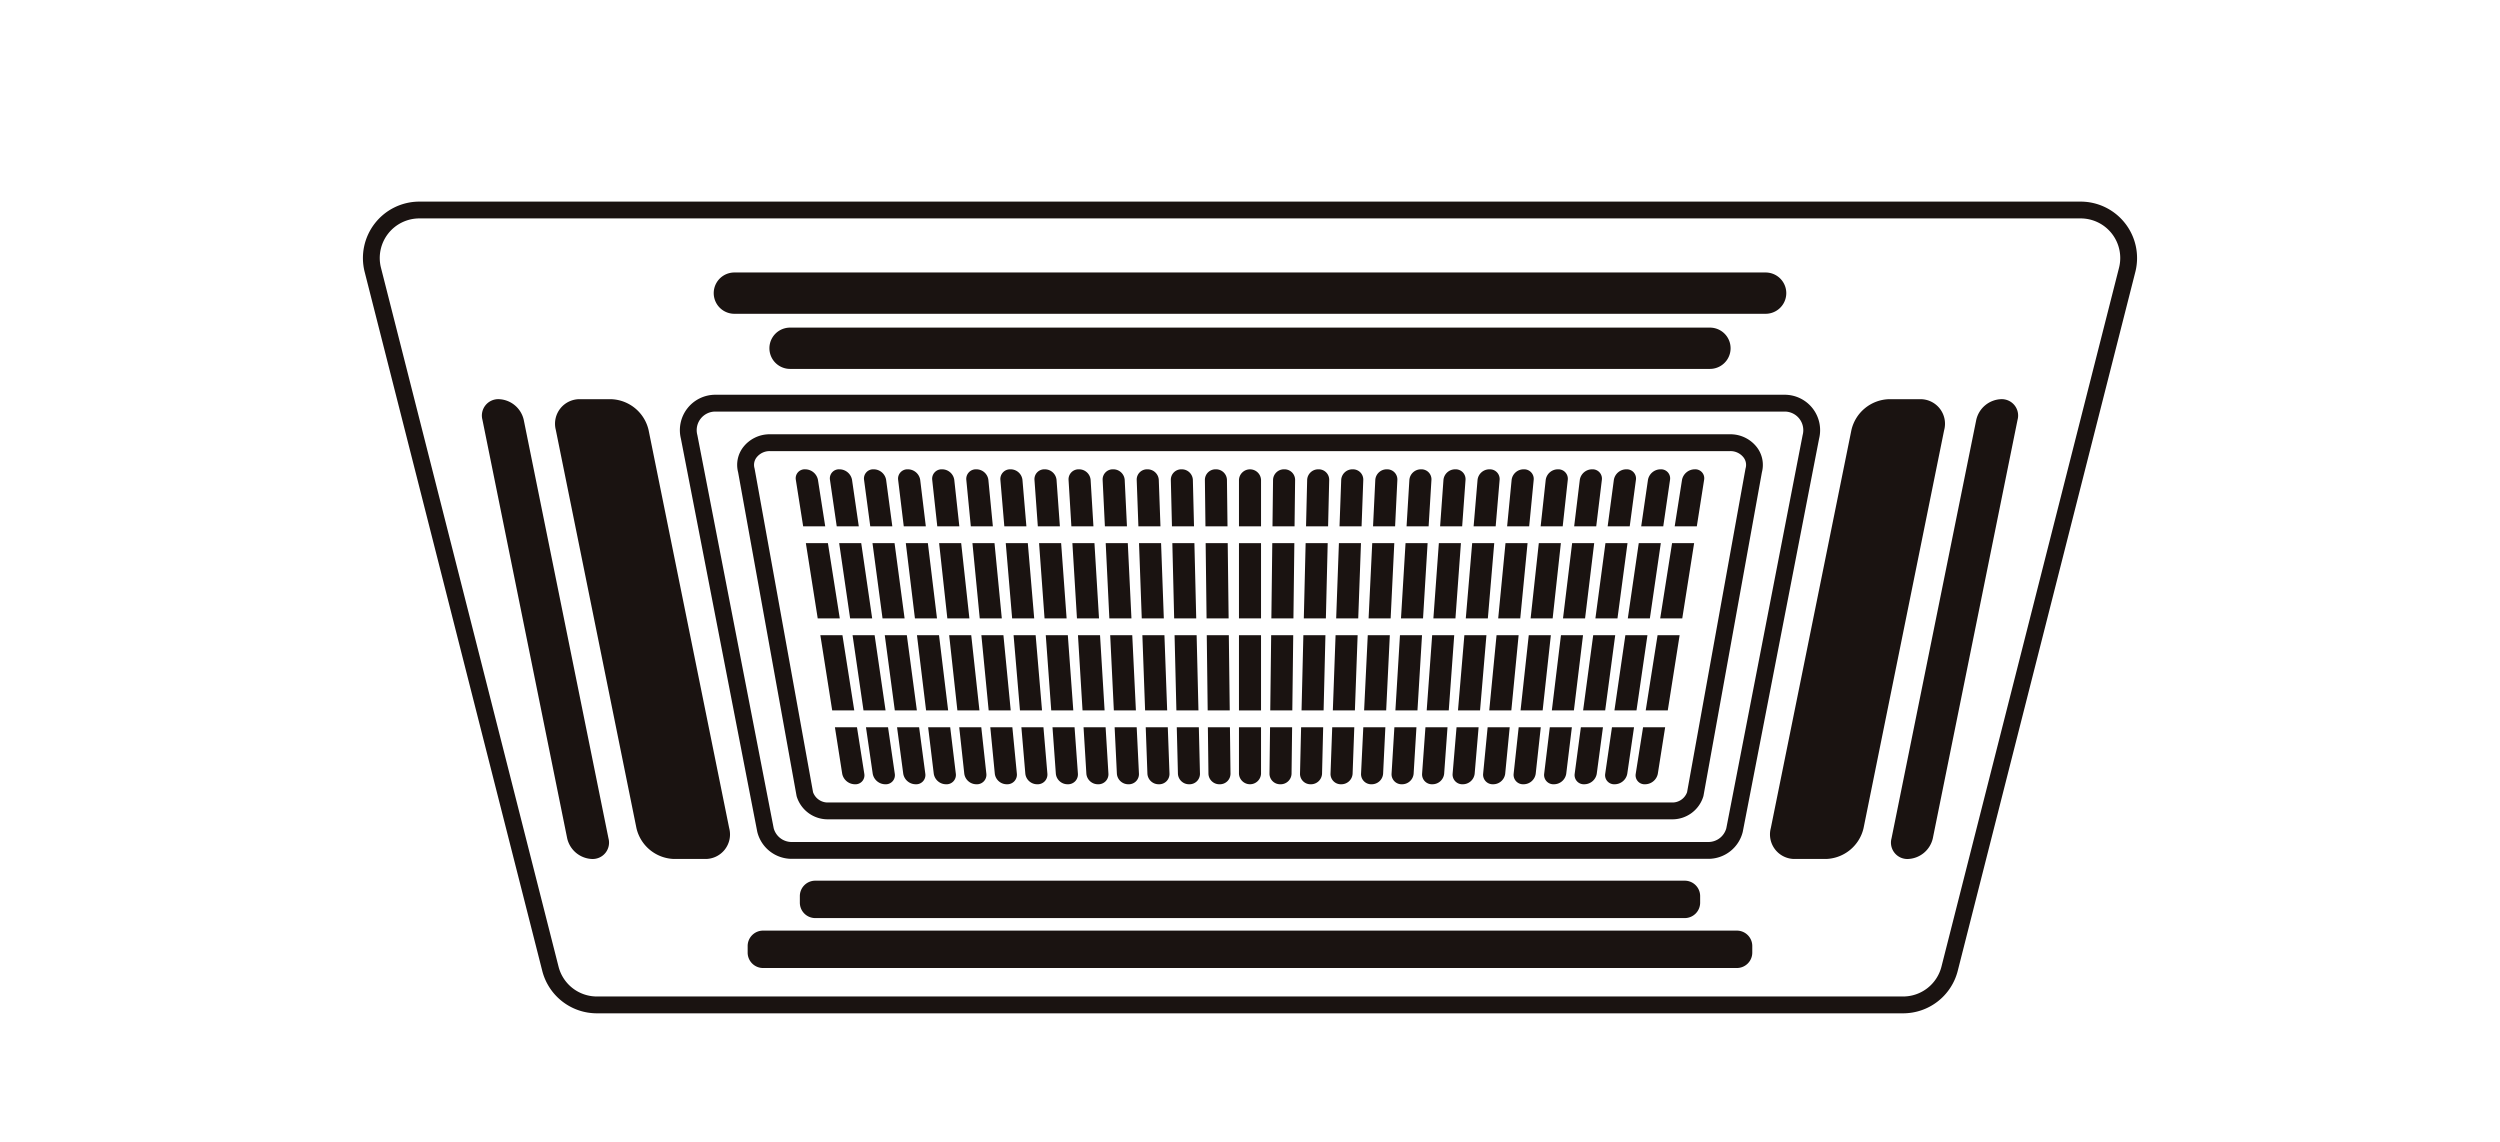
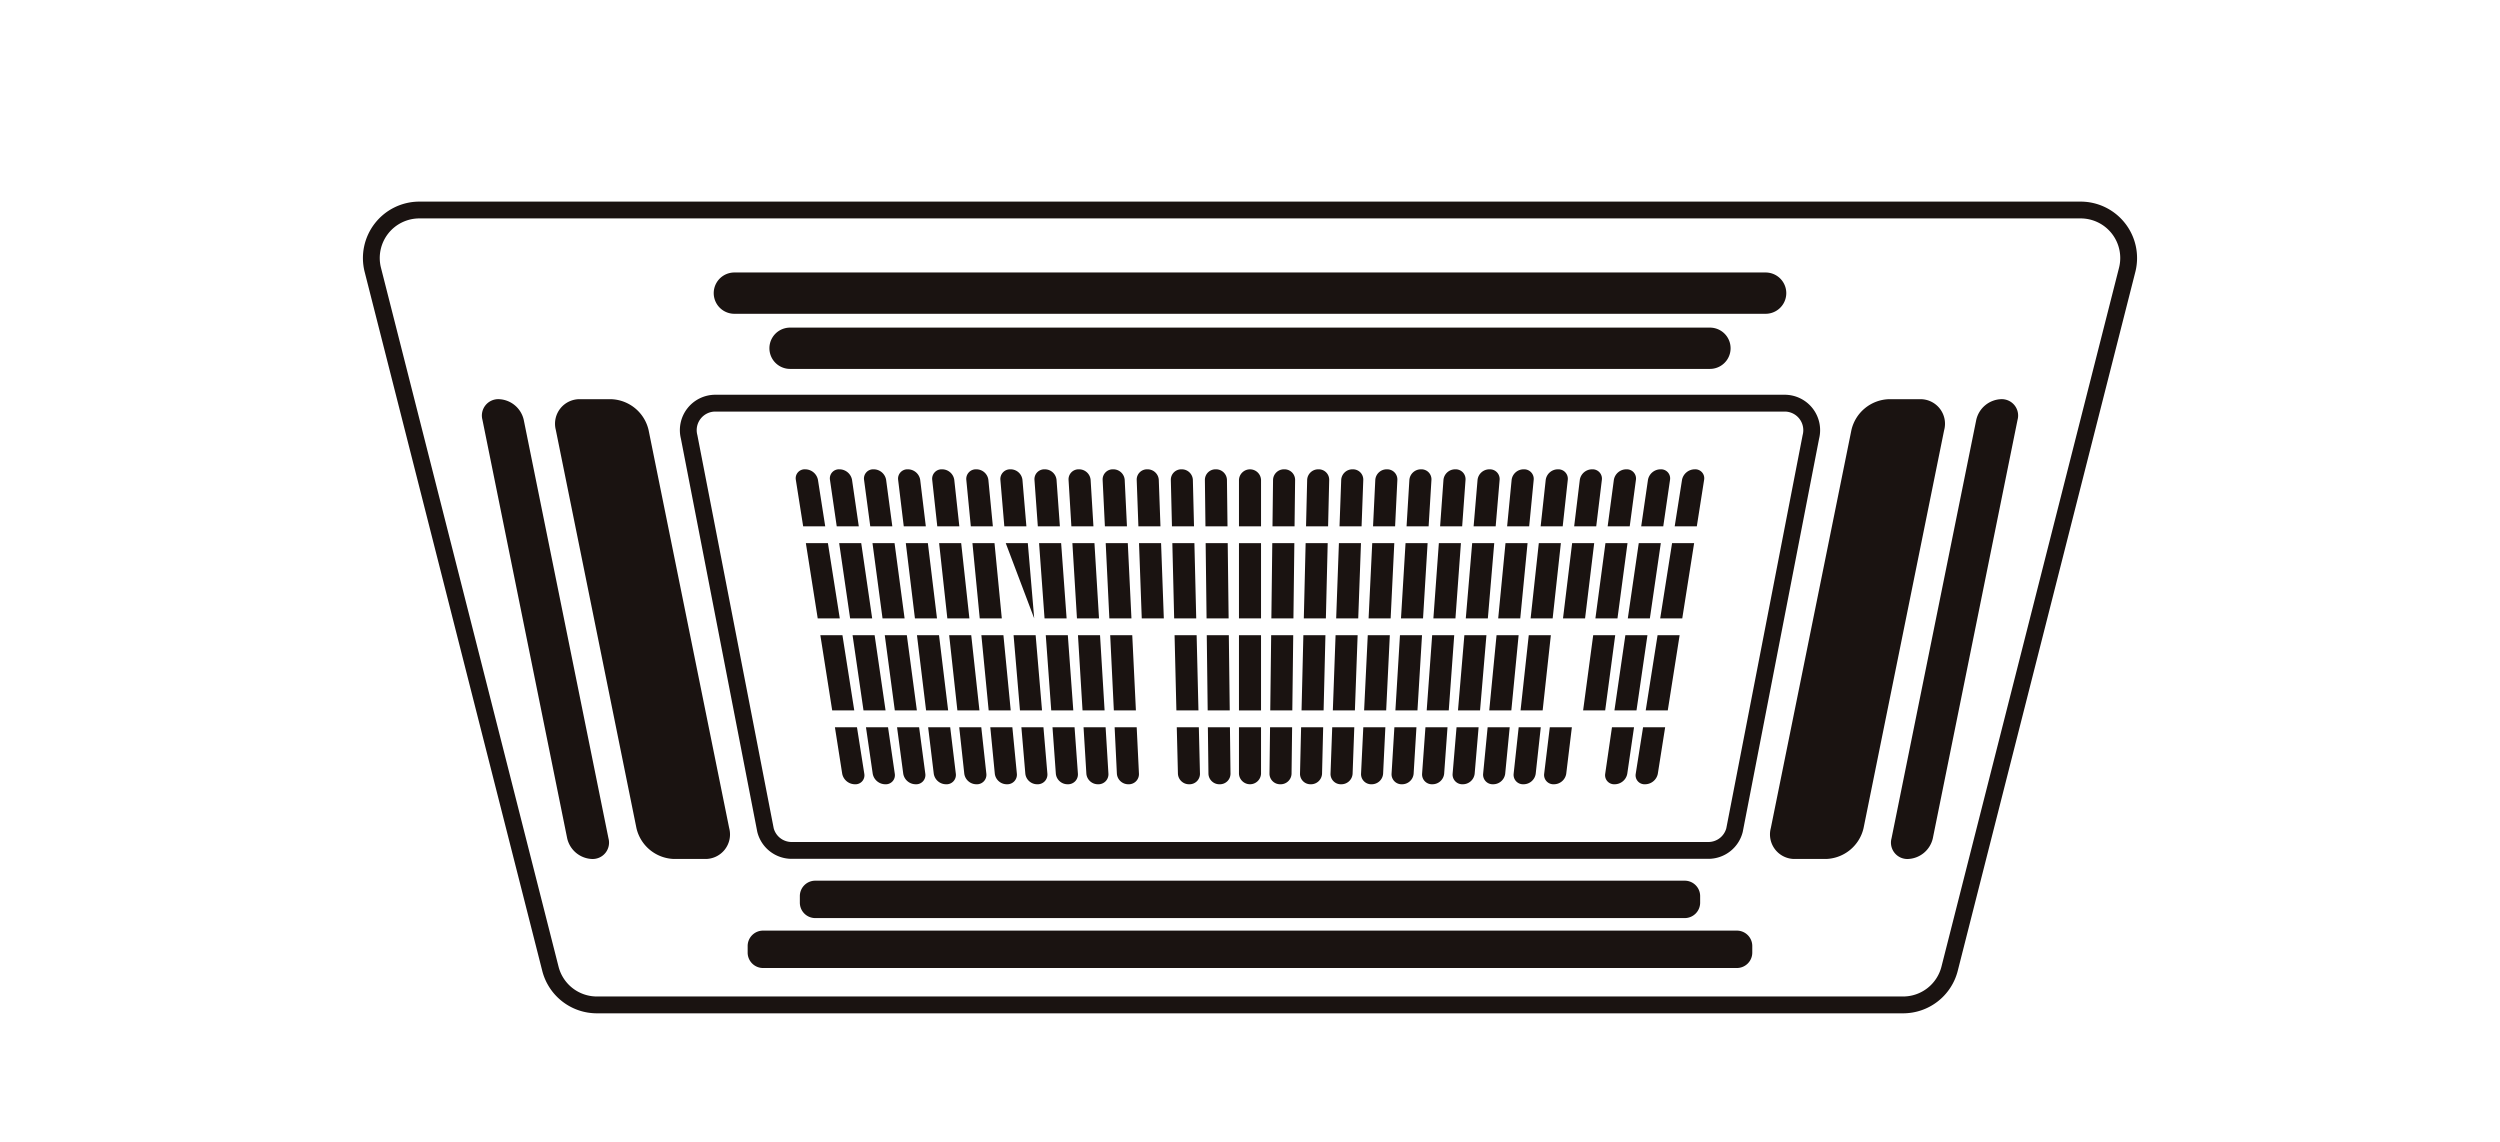
<svg xmlns="http://www.w3.org/2000/svg" width="372" height="170" viewBox="0 0 372 170">
  <defs>
    <clipPath id="clip-path">
      <rect id="長方形_33" data-name="長方形 33" width="264" height="120.782" fill="none" />
    </clipPath>
  </defs>
  <g id="グループ_702" data-name="グループ 702" transform="translate(-573 -1127)">
    <g id="グループ_42" data-name="グループ 42" transform="translate(627 1157)">
      <g id="グループ_41" data-name="グループ 41" clip-path="url(#clip-path)">
        <path id="パス_75" data-name="パス 75" d="M229.177,120.782H34.822a8.389,8.389,0,0,1-8.137-6.329L.262,10.464A8.4,8.4,0,0,1,8.4,0H255.6a8.4,8.4,0,0,1,8.138,10.464L237.314,114.453a8.388,8.388,0,0,1-8.137,6.329M8.4,2.5A5.892,5.892,0,0,0,2.69,9.847l26.422,103.99a5.886,5.886,0,0,0,5.71,4.44H229.177a5.887,5.887,0,0,0,5.711-4.44L261.31,9.847A5.893,5.893,0,0,0,255.6,2.5Z" transform="translate(0)" fill="#1a1311" />
        <path id="パス_76" data-name="パス 76" d="M247.2,126.433h-136.4a5.266,5.266,0,0,1-5.109-3.974c-.006-.023-.012-.046-.016-.07L94.315,63.911a5.272,5.272,0,0,1,5.118-6.533H258.56a5.271,5.271,0,0,1,5.118,6.533L252.324,122.39c0,.024-.01.047-.016.07a5.267,5.267,0,0,1-5.109,3.973m-139.078-4.559a2.765,2.765,0,0,0,2.674,2.055H247.2a2.766,2.766,0,0,0,2.674-2.055L261.226,63.4c0-.024.01-.047.016-.07a2.767,2.767,0,0,0-2.682-3.449H99.433a2.768,2.768,0,0,0-2.682,3.449c.006.023.011.046.016.07Z" transform="translate(-46.997 -28.639)" fill="#1a1311" />
-         <path id="パス_77" data-name="パス 77" d="M250.242,126.412h-125.5A4.819,4.819,0,0,1,120.04,123c-.01-.037-.019-.074-.025-.111l-8.691-48.12a4.326,4.326,0,0,1,.762-3.739,4.979,4.979,0,0,1,3.959-1.912h142.9a4.977,4.977,0,0,1,3.958,1.912,4.326,4.326,0,0,1,.763,3.739l-8.69,48.12c-.007.038-.015.075-.026.111a4.817,4.817,0,0,1-4.7,3.413m-127.775-4.033a2.321,2.321,0,0,0,2.277,1.529h125.5a2.321,2.321,0,0,0,2.277-1.529l8.688-48.108c.007-.038.015-.075.026-.112a1.817,1.817,0,0,0-.326-1.614,2.463,2.463,0,0,0-1.965-.924h-142.9a2.463,2.463,0,0,0-1.966.924,1.815,1.815,0,0,0-.326,1.614c.01.037.019.074.025.112Z" transform="translate(-55.493 -34.498)" fill="#1a1311" />
        <path id="パス_78" data-name="パス 78" d="M260.744,27.2H107.292a3.072,3.072,0,0,1,0-6.144H260.744a3.072,3.072,0,1,1,0,6.144" transform="translate(-52.018 -10.509)" fill="#1a1311" />
        <path id="パス_79" data-name="パス 79" d="M260.716,43.576H123.836a3.072,3.072,0,0,1,0-6.144h136.88a3.072,3.072,0,1,1,0,6.144" transform="translate(-60.276 -18.683)" fill="#1a1311" />
        <path id="パス_80" data-name="パス 80" d="M116.6,216.57h144.9a2.293,2.293,0,0,1,2.294,2.294v.977a2.293,2.293,0,0,1-2.294,2.294H116.6a2.293,2.293,0,0,1-2.294-2.294v-.977a2.293,2.293,0,0,1,2.294-2.294" transform="translate(-57.055 -108.095)" fill="#1a1311" />
        <path id="パス_81" data-name="パス 81" d="M132.1,201.738H261.478a2.293,2.293,0,0,1,2.293,2.294v.977a2.293,2.293,0,0,1-2.293,2.293H132.1a2.293,2.293,0,0,1-2.294-2.293v-.977a2.293,2.293,0,0,1,2.294-2.294" transform="translate(-64.789 -100.692)" fill="#1a1311" />
        <path id="パス_82" data-name="パス 82" d="M472.809,61.762,460.2,124.038a3.953,3.953,0,0,1-3.694,3.072,2.437,2.437,0,0,1-2.45-3.072l12.61-62.276a3.953,3.953,0,0,1,3.694-3.072,2.437,2.437,0,0,1,2.45,3.072" transform="translate(-226.597 -29.293)" fill="#1a1311" />
        <path id="パス_83" data-name="パス 83" d="M443.96,63.294l-11.99,59.211a5.925,5.925,0,0,1-5.536,4.6h-4.593a3.653,3.653,0,0,1-3.672-4.6l11.99-59.211a5.925,5.925,0,0,1,5.537-4.6h4.593a3.653,3.653,0,0,1,3.672,4.6" transform="translate(-208.67 -29.293)" fill="#1a1311" />
        <path id="パス_84" data-name="パス 84" d="M35.449,61.762l12.61,62.276a3.953,3.953,0,0,0,3.694,3.072,2.437,2.437,0,0,0,2.45-3.072L41.593,61.762A3.953,3.953,0,0,0,37.9,58.69a2.437,2.437,0,0,0-2.45,3.072" transform="translate(-17.662 -29.293)" fill="#1a1311" />
        <path id="パス_85" data-name="パス 85" d="M57.225,63.294l11.99,59.211a5.924,5.924,0,0,0,5.536,4.6h4.593a3.653,3.653,0,0,0,3.672-4.6L71.026,63.294a5.925,5.925,0,0,0-5.537-4.6H60.9a3.653,3.653,0,0,0-3.672,4.6" transform="translate(-28.515 -29.293)" fill="#1a1311" />
        <path id="パス_86" data-name="パス 86" d="M385.4,112.658h3.283l1.765-11.193h-3.283Z" transform="translate(-192.362 -50.643)" fill="#1a1311" />
        <path id="パス_87" data-name="パス 87" d="M381.092,140.005h3.283l1.765-11.193h-3.283Z" transform="translate(-190.211 -64.293)" fill="#1a1311" />
        <path id="パス_88" data-name="パス 88" d="M378.107,163.085a1.332,1.332,0,0,0,1.4,1.556,1.944,1.944,0,0,0,1.887-1.556l1.092-6.926H379.2Z" transform="translate(-188.712 -77.942)" fill="#1a1311" />
        <path id="パス_89" data-name="パス 89" d="M394.088,81.087a1.332,1.332,0,0,0-1.4-1.556,1.944,1.944,0,0,0-1.887,1.556l-1.092,6.926H393Z" transform="translate(-194.514 -39.696)" fill="#1a1311" />
        <path id="パス_90" data-name="パス 90" d="M373.426,128.812,371.8,140.005h3.283l1.628-11.193Z" transform="translate(-185.572 -64.293)" fill="#1a1311" />
        <path id="パス_91" data-name="パス 91" d="M369.042,163.085a1.35,1.35,0,0,0,1.415,1.556,1.915,1.915,0,0,0,1.868-1.556l1.008-6.926H370.05Z" transform="translate(-184.189 -77.942)" fill="#1a1311" />
        <path id="パス_92" data-name="パス 92" d="M384.046,81.087a1.35,1.35,0,0,0-1.415-1.556,1.915,1.915,0,0,0-1.868,1.556l-1.008,6.926h3.283Z" transform="translate(-189.544 -39.696)" fill="#1a1311" />
        <path id="パス_93" data-name="パス 93" d="M379.059,112.658l1.628-11.193h-3.283l-1.628,11.193Z" transform="translate(-187.558 -50.643)" fill="#1a1311" />
-         <path id="パス_94" data-name="パス 94" d="M359.978,163.085a1.369,1.369,0,0,0,1.434,1.556,1.885,1.885,0,0,0,1.849-1.556l.924-6.926H360.9Z" transform="translate(-179.666 -77.942)" fill="#1a1311" />
        <path id="パス_95" data-name="パス 95" d="M374,81.087a1.369,1.369,0,0,0-1.434-1.556,1.886,1.886,0,0,0-1.849,1.556l-.924,6.926h3.283Z" transform="translate(-184.573 -39.696)" fill="#1a1311" />
        <path id="パス_96" data-name="パス 96" d="M364,128.812,362.5,140.005h3.283l1.493-11.193Z" transform="translate(-180.932 -64.293)" fill="#1a1311" />
        <path id="パス_97" data-name="パス 97" d="M369.433,112.658l1.493-11.193h-3.283l-1.493,11.193Z" transform="translate(-182.753 -50.643)" fill="#1a1311" />
        <path id="パス_98" data-name="パス 98" d="M363.962,81.087a1.388,1.388,0,0,0-1.453-1.556,1.858,1.858,0,0,0-1.83,1.556l-.84,6.926h3.283Z" transform="translate(-179.603 -39.696)" fill="#1a1311" />
-         <path id="パス_99" data-name="パス 99" d="M354.564,128.812l-1.357,11.193h3.283l1.357-11.193Z" transform="translate(-176.293 -64.293)" fill="#1a1311" />
        <path id="パス_100" data-name="パス 100" d="M350.914,163.085a1.388,1.388,0,0,0,1.453,1.556,1.858,1.858,0,0,0,1.83-1.556l.84-6.926h-3.283Z" transform="translate(-175.143 -77.942)" fill="#1a1311" />
        <path id="パス_101" data-name="パス 101" d="M359.807,112.658l1.357-11.193h-3.283l-1.357,11.193Z" transform="translate(-177.948 -50.643)" fill="#1a1311" />
        <path id="パス_102" data-name="パス 102" d="M341.849,163.085a1.407,1.407,0,0,0,1.472,1.556,1.83,1.83,0,0,0,1.811-1.556l.756-6.926H342.6Z" transform="translate(-170.62 -77.942)" fill="#1a1311" />
        <path id="パス_103" data-name="パス 103" d="M353.92,81.087a1.407,1.407,0,0,0-1.471-1.556,1.829,1.829,0,0,0-1.811,1.556l-.756,6.926h3.282Z" transform="translate(-174.633 -39.696)" fill="#1a1311" />
        <path id="パス_104" data-name="パス 104" d="M350.18,112.658l1.222-11.193h-3.283L346.9,112.658Z" transform="translate(-173.144 -50.643)" fill="#1a1311" />
        <path id="パス_105" data-name="パス 105" d="M345.134,128.812l-1.222,11.193H347.2l1.221-11.193Z" transform="translate(-171.654 -64.293)" fill="#1a1311" />
        <path id="パス_106" data-name="パス 106" d="M332.785,163.085a1.427,1.427,0,0,0,1.491,1.556,1.8,1.8,0,0,0,1.792-1.556l.672-6.926h-3.283Z" transform="translate(-166.096 -77.942)" fill="#1a1311" />
        <path id="パス_107" data-name="パス 107" d="M340.554,112.658l1.086-11.193h-3.283l-1.085,11.193Z" transform="translate(-168.339 -50.643)" fill="#1a1311" />
        <path id="パス_108" data-name="パス 108" d="M335.7,128.812l-1.086,11.193H337.9l1.085-11.193Z" transform="translate(-167.014 -64.293)" fill="#1a1311" />
        <path id="パス_109" data-name="パス 109" d="M343.878,81.087a1.427,1.427,0,0,0-1.491-1.556,1.8,1.8,0,0,0-1.792,1.556l-.672,6.926h3.283Z" transform="translate(-169.663 -39.696)" fill="#1a1311" />
        <path id="パス_110" data-name="パス 110" d="M326.273,128.812l-.95,11.193h3.283l.95-11.193Z" transform="translate(-162.375 -64.293)" fill="#1a1311" />
        <path id="パス_111" data-name="パス 111" d="M330.927,112.658l.95-11.193h-3.283l-.95,11.193Z" transform="translate(-163.534 -50.643)" fill="#1a1311" />
        <path id="パス_112" data-name="パス 112" d="M323.72,163.085a1.447,1.447,0,0,0,1.51,1.556A1.775,1.775,0,0,0,327,163.085l.588-6.926h-3.283Z" transform="translate(-161.572 -77.942)" fill="#1a1311" />
        <path id="パス_113" data-name="パス 113" d="M333.836,81.087a1.447,1.447,0,0,0-1.509-1.556h0a1.775,1.775,0,0,0-1.773,1.556l-.588,6.926h3.283Z" transform="translate(-164.692 -39.696)" fill="#1a1311" />
        <path id="パス_114" data-name="パス 114" d="M321.3,112.658l.814-11.193h-3.283l-.814,11.193Z" transform="translate(-158.729 -50.643)" fill="#1a1311" />
        <path id="パス_115" data-name="パス 115" d="M314.655,163.085a1.468,1.468,0,0,0,1.528,1.556,1.749,1.749,0,0,0,1.755-1.556l.5-6.926h-3.283Z" transform="translate(-157.049 -77.942)" fill="#1a1311" />
        <path id="パス_116" data-name="パス 116" d="M323.795,81.087a1.468,1.468,0,0,0-1.528-1.556,1.749,1.749,0,0,0-1.755,1.556l-.5,6.926h3.282Z" transform="translate(-159.723 -39.696)" fill="#1a1311" />
        <path id="パス_117" data-name="パス 117" d="M316.842,128.812l-.814,11.193h3.283l.814-11.193Z" transform="translate(-157.736 -64.293)" fill="#1a1311" />
        <path id="パス_118" data-name="パス 118" d="M307.412,128.812l-.679,11.193h3.283l.678-11.193Z" transform="translate(-153.097 -64.293)" fill="#1a1311" />
        <path id="パス_119" data-name="パス 119" d="M305.589,163.085a1.489,1.489,0,0,0,1.547,1.556,1.723,1.723,0,0,0,1.736-1.556l.42-6.926h-3.283Z" transform="translate(-152.525 -77.942)" fill="#1a1311" />
        <path id="パス_120" data-name="パス 120" d="M313.752,81.087a1.489,1.489,0,0,0-1.547-1.556,1.723,1.723,0,0,0-1.736,1.556l-.42,6.926h3.283Z" transform="translate(-154.752 -39.696)" fill="#1a1311" />
        <path id="パス_121" data-name="パス 121" d="M311.674,112.658l.679-11.193H309.07l-.678,11.193Z" transform="translate(-153.925 -50.643)" fill="#1a1311" />
        <path id="パス_122" data-name="パス 122" d="M302.048,112.658l.543-11.193h-3.283l-.542,11.193Z" transform="translate(-149.12 -50.643)" fill="#1a1311" />
        <path id="パス_123" data-name="パス 123" d="M297.981,128.812l-.543,11.193h3.283l.543-11.193Z" transform="translate(-148.458 -64.293)" fill="#1a1311" />
        <path id="パス_124" data-name="パス 124" d="M303.71,81.087a1.511,1.511,0,0,0-1.566-1.556,1.7,1.7,0,0,0-1.717,1.556l-.336,6.926h3.283Z" transform="translate(-149.782 -39.696)" fill="#1a1311" />
        <path id="パス_125" data-name="パス 125" d="M296.523,163.085a1.511,1.511,0,0,0,1.566,1.556,1.7,1.7,0,0,0,1.717-1.556l.336-6.926h-3.283Z" transform="translate(-148 -77.942)" fill="#1a1311" />
        <path id="パス_126" data-name="パス 126" d="M292.421,112.658l.407-11.193h-3.283l-.407,11.193Z" transform="translate(-144.315 -50.643)" fill="#1a1311" />
        <path id="パス_127" data-name="パス 127" d="M287.458,163.085a1.532,1.532,0,0,0,1.585,1.556,1.673,1.673,0,0,0,1.7-1.556l.252-6.926H287.71Z" transform="translate(-143.476 -77.942)" fill="#1a1311" />
        <path id="パス_128" data-name="パス 128" d="M293.669,81.087a1.532,1.532,0,0,0-1.585-1.556,1.673,1.673,0,0,0-1.7,1.556l-.252,6.926h3.283Z" transform="translate(-144.812 -39.696)" fill="#1a1311" />
        <path id="パス_129" data-name="パス 129" d="M288.551,128.812l-.407,11.193h3.283l.407-11.193Z" transform="translate(-143.818 -64.293)" fill="#1a1311" />
        <path id="パス_130" data-name="パス 130" d="M283.626,81.087a1.555,1.555,0,0,0-1.6-1.556,1.648,1.648,0,0,0-1.679,1.556l-.168,6.926h3.283Z" transform="translate(-139.841 -39.696)" fill="#1a1311" />
        <path id="パス_131" data-name="パス 131" d="M279.12,128.812l-.271,11.193h3.283l.271-11.193Z" transform="translate(-139.179 -64.293)" fill="#1a1311" />
        <path id="パス_132" data-name="パス 132" d="M282.8,112.658l.271-11.193h-3.283l-.271,11.193Z" transform="translate(-139.51 -50.643)" fill="#1a1311" />
        <path id="パス_133" data-name="パス 133" d="M278.392,163.085a1.555,1.555,0,0,0,1.6,1.556,1.648,1.648,0,0,0,1.679-1.556l.168-6.926h-3.283Z" transform="translate(-138.951 -77.942)" fill="#1a1311" />
        <path id="パス_134" data-name="パス 134" d="M269.326,163.085a1.578,1.578,0,0,0,1.623,1.556,1.624,1.624,0,0,0,1.66-1.556l.084-6.926H269.41Z" transform="translate(-134.426 -77.942)" fill="#1a1311" />
        <path id="パス_135" data-name="パス 135" d="M273.169,112.658l.136-11.193h-3.283l-.136,11.193Z" transform="translate(-134.706 -50.643)" fill="#1a1311" />
        <path id="パス_136" data-name="パス 136" d="M273.584,81.087a1.577,1.577,0,0,0-1.623-1.556,1.624,1.624,0,0,0-1.66,1.556l-.084,6.926H273.5Z" transform="translate(-134.871 -39.696)" fill="#1a1311" />
        <path id="パス_137" data-name="パス 137" d="M269.69,128.812l-.136,11.193h3.283l.136-11.193Z" transform="translate(-134.54 -64.293)" fill="#1a1311" />
        <path id="パス_138" data-name="パス 138" d="M260.259,163.085a1.644,1.644,0,0,0,3.283,0v-6.926h-3.283Z" transform="translate(-129.901 -77.942)" fill="#1a1311" />
        <rect id="長方形_31" data-name="長方形 31" width="3.283" height="11.193" transform="translate(130.358 64.519)" fill="#1a1311" />
        <rect id="長方形_32" data-name="長方形 32" width="3.283" height="11.193" transform="translate(130.358 50.822)" fill="#1a1311" />
        <path id="パス_139" data-name="パス 139" d="M263.543,81.087a1.644,1.644,0,0,0-3.283,0v6.926h3.283Z" transform="translate(-129.901 -39.696)" fill="#1a1311" />
        <path id="パス_140" data-name="パス 140" d="M250.693,128.812l.136,11.193h3.283l-.136-11.193Z" transform="translate(-125.126 -64.293)" fill="#1a1311" />
        <path id="パス_141" data-name="パス 141" d="M253.417,81.087a1.624,1.624,0,0,0-1.66-1.556,1.577,1.577,0,0,0-1.622,1.556l.084,6.926H253.5Z" transform="translate(-124.847 -39.696)" fill="#1a1311" />
        <path id="パス_142" data-name="パス 142" d="M253.781,112.658l-.136-11.193h-3.283l.136,11.193Z" transform="translate(-124.961 -50.643)" fill="#1a1311" />
        <path id="パス_143" data-name="パス 143" d="M251.109,163.085a1.624,1.624,0,0,0,1.66,1.556,1.576,1.576,0,0,0,1.622-1.556l-.084-6.926h-3.283Z" transform="translate(-125.292 -77.942)" fill="#1a1311" />
        <path id="パス_144" data-name="パス 144" d="M241.959,163.085a1.649,1.649,0,0,0,1.679,1.556,1.554,1.554,0,0,0,1.6-1.556l-.168-6.926h-3.283Z" transform="translate(-120.683 -77.942)" fill="#1a1311" />
        <path id="パス_145" data-name="パス 145" d="M243.29,81.087a1.649,1.649,0,0,0-1.679-1.556,1.554,1.554,0,0,0-1.6,1.556l.168,6.926h3.283Z" transform="translate(-119.792 -39.696)" fill="#1a1311" />
        <path id="パス_146" data-name="パス 146" d="M244.019,112.658l-.271-11.193h-3.283l.271,11.193Z" transform="translate(-120.021 -50.643)" fill="#1a1311" />
        <path id="パス_147" data-name="パス 147" d="M241.128,128.812l.271,11.193h3.283l-.271-11.193Z" transform="translate(-120.352 -64.293)" fill="#1a1311" />
        <path id="パス_148" data-name="パス 148" d="M234.257,112.658l-.407-11.193h-3.283l.407,11.193Z" transform="translate(-115.081 -50.643)" fill="#1a1311" />
-         <path id="パス_149" data-name="パス 149" d="M231.562,128.812l.407,11.193h3.283l-.407-11.193Z" transform="translate(-115.577 -64.293)" fill="#1a1311" />
        <path id="パス_150" data-name="パス 150" d="M233.164,81.087a1.673,1.673,0,0,0-1.7-1.556,1.532,1.532,0,0,0-1.585,1.556l.252,6.926h3.283Z" transform="translate(-114.738 -39.696)" fill="#1a1311" />
-         <path id="パス_151" data-name="パス 151" d="M232.808,163.085a1.673,1.673,0,0,0,1.7,1.556,1.532,1.532,0,0,0,1.585-1.556l-.252-6.926h-3.283Z" transform="translate(-116.073 -77.942)" fill="#1a1311" />
        <path id="パス_152" data-name="パス 152" d="M223.658,163.085a1.7,1.7,0,0,0,1.717,1.556,1.51,1.51,0,0,0,1.566-1.556l-.336-6.926h-3.283Z" transform="translate(-111.465 -77.942)" fill="#1a1311" />
        <path id="パス_153" data-name="パス 153" d="M223.038,81.087a1.7,1.7,0,0,0-1.717-1.556,1.51,1.51,0,0,0-1.566,1.556l.336,6.926h3.283Z" transform="translate(-109.683 -39.696)" fill="#1a1311" />
        <path id="パス_154" data-name="パス 154" d="M224.5,112.658l-.543-11.193H220.67l.543,11.193Z" transform="translate(-110.141 -50.643)" fill="#1a1311" />
        <path id="パス_155" data-name="パス 155" d="M222,128.812l.543,11.193h3.283l-.543-11.193Z" transform="translate(-110.803 -64.293)" fill="#1a1311" />
        <path id="パス_156" data-name="パス 156" d="M214.508,163.085a1.723,1.723,0,0,0,1.736,1.556,1.489,1.489,0,0,0,1.547-1.556l-.42-6.926h-3.283Z" transform="translate(-106.856 -77.942)" fill="#1a1311" />
        <path id="パス_157" data-name="パス 157" d="M214.734,112.658l-.679-11.193h-3.283l.679,11.193Z" transform="translate(-105.201 -50.643)" fill="#1a1311" />
        <path id="パス_158" data-name="パス 158" d="M212.43,128.812l.679,11.193h3.283l-.679-11.193Z" transform="translate(-106.028 -64.293)" fill="#1a1311" />
        <path id="パス_159" data-name="パス 159" d="M212.911,81.087a1.723,1.723,0,0,0-1.736-1.556,1.489,1.489,0,0,0-1.547,1.556l.42,6.926h3.283Z" transform="translate(-104.628 -39.696)" fill="#1a1311" />
        <path id="パス_160" data-name="パス 160" d="M202.864,128.812l.814,11.193h3.283l-.814-11.193Z" transform="translate(-101.254 -64.293)" fill="#1a1311" />
        <path id="パス_161" data-name="パス 161" d="M205.358,163.085a1.749,1.749,0,0,0,1.755,1.556,1.468,1.468,0,0,0,1.528-1.556l-.5-6.926h-3.283Z" transform="translate(-102.247 -77.942)" fill="#1a1311" />
        <path id="パス_162" data-name="パス 162" d="M204.972,112.658l-.814-11.193h-3.283l.814,11.193Z" transform="translate(-100.261 -50.643)" fill="#1a1311" />
        <path id="パス_163" data-name="パス 163" d="M202.784,81.087a1.749,1.749,0,0,0-1.755-1.556,1.468,1.468,0,0,0-1.528,1.556l.5,6.926h3.283Z" transform="translate(-99.573 -39.696)" fill="#1a1311" />
        <path id="パス_164" data-name="パス 164" d="M192.657,81.087a1.776,1.776,0,0,0-1.774-1.556,1.447,1.447,0,0,0-1.509,1.556l.588,6.926h3.283Z" transform="translate(-94.518 -39.696)" fill="#1a1311" />
-         <path id="パス_165" data-name="パス 165" d="M195.21,112.658l-.95-11.193h-3.283l.95,11.193Z" transform="translate(-95.321 -50.643)" fill="#1a1311" />
+         <path id="パス_165" data-name="パス 165" d="M195.21,112.658l-.95-11.193h-3.283Z" transform="translate(-95.321 -50.643)" fill="#1a1311" />
        <path id="パス_166" data-name="パス 166" d="M196.207,163.085a1.776,1.776,0,0,0,1.774,1.556,1.447,1.447,0,0,0,1.509-1.556l-.588-6.926h-3.283Z" transform="translate(-97.637 -77.942)" fill="#1a1311" />
        <path id="パス_167" data-name="パス 167" d="M193.3,128.812l.95,11.193h3.283l-.95-11.193Z" transform="translate(-96.479 -64.293)" fill="#1a1311" />
        <path id="パス_168" data-name="パス 168" d="M185.449,112.658l-1.086-11.193H181.08l1.086,11.193Z" transform="translate(-90.381 -50.643)" fill="#1a1311" />
        <path id="パス_169" data-name="パス 169" d="M182.53,81.087a1.8,1.8,0,0,0-1.793-1.556,1.427,1.427,0,0,0-1.49,1.556l.672,6.926H183.2Z" transform="translate(-89.462 -39.696)" fill="#1a1311" />
        <path id="パス_170" data-name="パス 170" d="M187.057,163.085a1.8,1.8,0,0,0,1.792,1.556,1.427,1.427,0,0,0,1.491-1.556l-.672-6.926h-3.283Z" transform="translate(-93.029 -77.942)" fill="#1a1311" />
        <path id="パス_171" data-name="パス 171" d="M183.733,128.812l1.086,11.193H188.1l-1.086-11.193Z" transform="translate(-91.705 -64.293)" fill="#1a1311" />
        <path id="パス_172" data-name="パス 172" d="M174.167,128.812l1.222,11.193h3.283l-1.222-11.193Z" transform="translate(-86.93 -64.293)" fill="#1a1311" />
        <path id="パス_173" data-name="パス 173" d="M175.687,112.658l-1.222-11.193h-3.283l1.222,11.193Z" transform="translate(-85.441 -50.643)" fill="#1a1311" />
        <path id="パス_174" data-name="パス 174" d="M172.4,81.087a1.83,1.83,0,0,0-1.811-1.556,1.407,1.407,0,0,0-1.472,1.556l.755,6.926h3.283Z" transform="translate(-84.406 -39.696)" fill="#1a1311" />
        <path id="パス_175" data-name="パス 175" d="M177.907,163.085a1.83,1.83,0,0,0,1.811,1.556,1.407,1.407,0,0,0,1.472-1.556l-.755-6.926h-3.283Z" transform="translate(-88.42 -77.942)" fill="#1a1311" />
        <path id="パス_176" data-name="パス 176" d="M164.6,128.812l1.357,11.193h3.283l-1.357-11.193Z" transform="translate(-82.156 -64.293)" fill="#1a1311" />
        <path id="パス_177" data-name="パス 177" d="M168.756,163.085a1.858,1.858,0,0,0,1.83,1.556,1.388,1.388,0,0,0,1.453-1.556l-.839-6.926h-3.283Z" transform="translate(-83.81 -77.942)" fill="#1a1311" />
        <path id="パス_178" data-name="パス 178" d="M162.275,81.087a1.858,1.858,0,0,0-1.83-1.556,1.388,1.388,0,0,0-1.453,1.556l.839,6.926h3.283Z" transform="translate(-79.351 -39.696)" fill="#1a1311" />
        <path id="パス_179" data-name="パス 179" d="M165.925,112.658l-1.357-11.193h-3.283l1.357,11.193Z" transform="translate(-80.501 -50.643)" fill="#1a1311" />
        <path id="パス_180" data-name="パス 180" d="M159.607,163.085a1.886,1.886,0,0,0,1.849,1.556,1.369,1.369,0,0,0,1.434-1.556l-.924-6.926h-3.283Z" transform="translate(-79.202 -77.942)" fill="#1a1311" />
        <path id="パス_181" data-name="パス 181" d="M155.035,128.812l1.493,11.193h3.283l-1.493-11.193Z" transform="translate(-77.381 -64.293)" fill="#1a1311" />
        <path id="パス_182" data-name="パス 182" d="M156.164,112.658l-1.493-11.193h-3.283l1.493,11.193Z" transform="translate(-75.561 -50.643)" fill="#1a1311" />
        <path id="パス_183" data-name="パス 183" d="M152.147,81.087a1.886,1.886,0,0,0-1.849-1.556,1.369,1.369,0,0,0-1.434,1.556l.924,6.926h3.283Z" transform="translate(-74.294 -39.696)" fill="#1a1311" />
        <path id="パス_184" data-name="パス 184" d="M150.456,163.085a1.915,1.915,0,0,0,1.868,1.556,1.35,1.35,0,0,0,1.415-1.556l-1.007-6.926h-3.283Z" transform="translate(-74.593 -77.942)" fill="#1a1311" />
        <path id="パス_185" data-name="パス 185" d="M142.019,81.087a1.915,1.915,0,0,0-1.868-1.556,1.35,1.35,0,0,0-1.415,1.556l1.007,6.926h3.283Z" transform="translate(-69.238 -39.696)" fill="#1a1311" />
        <path id="パス_186" data-name="パス 186" d="M145.469,128.812l1.628,11.193h3.283l-1.629-11.193Z" transform="translate(-72.607 -64.293)" fill="#1a1311" />
        <path id="パス_187" data-name="パス 187" d="M146.4,112.658l-1.628-11.193H141.49l1.629,11.193Z" transform="translate(-70.621 -50.643)" fill="#1a1311" />
        <path id="パス_188" data-name="パス 188" d="M134.876,101.465h-3.283l1.764,11.193h3.283Z" transform="translate(-65.681 -50.643)" fill="#1a1311" />
        <path id="パス_189" data-name="パス 189" d="M131.89,81.087A1.945,1.945,0,0,0,130,79.531a1.332,1.332,0,0,0-1.4,1.556l1.091,6.926h3.283Z" transform="translate(-64.181 -39.696)" fill="#1a1311" />
        <path id="パス_190" data-name="パス 190" d="M139.187,128.812H135.9l1.764,11.193h3.283Z" transform="translate(-67.832 -64.293)" fill="#1a1311" />
        <path id="パス_191" data-name="パス 191" d="M141.306,163.085a1.945,1.945,0,0,0,1.887,1.556,1.332,1.332,0,0,0,1.4-1.556l-1.091-6.926h-3.283Z" transform="translate(-69.984 -77.942)" fill="#1a1311" />
      </g>
    </g>
    <rect id="長方形_733" data-name="長方形 733" width="372" height="170" transform="translate(573 1127)" fill="none" />
  </g>
</svg>